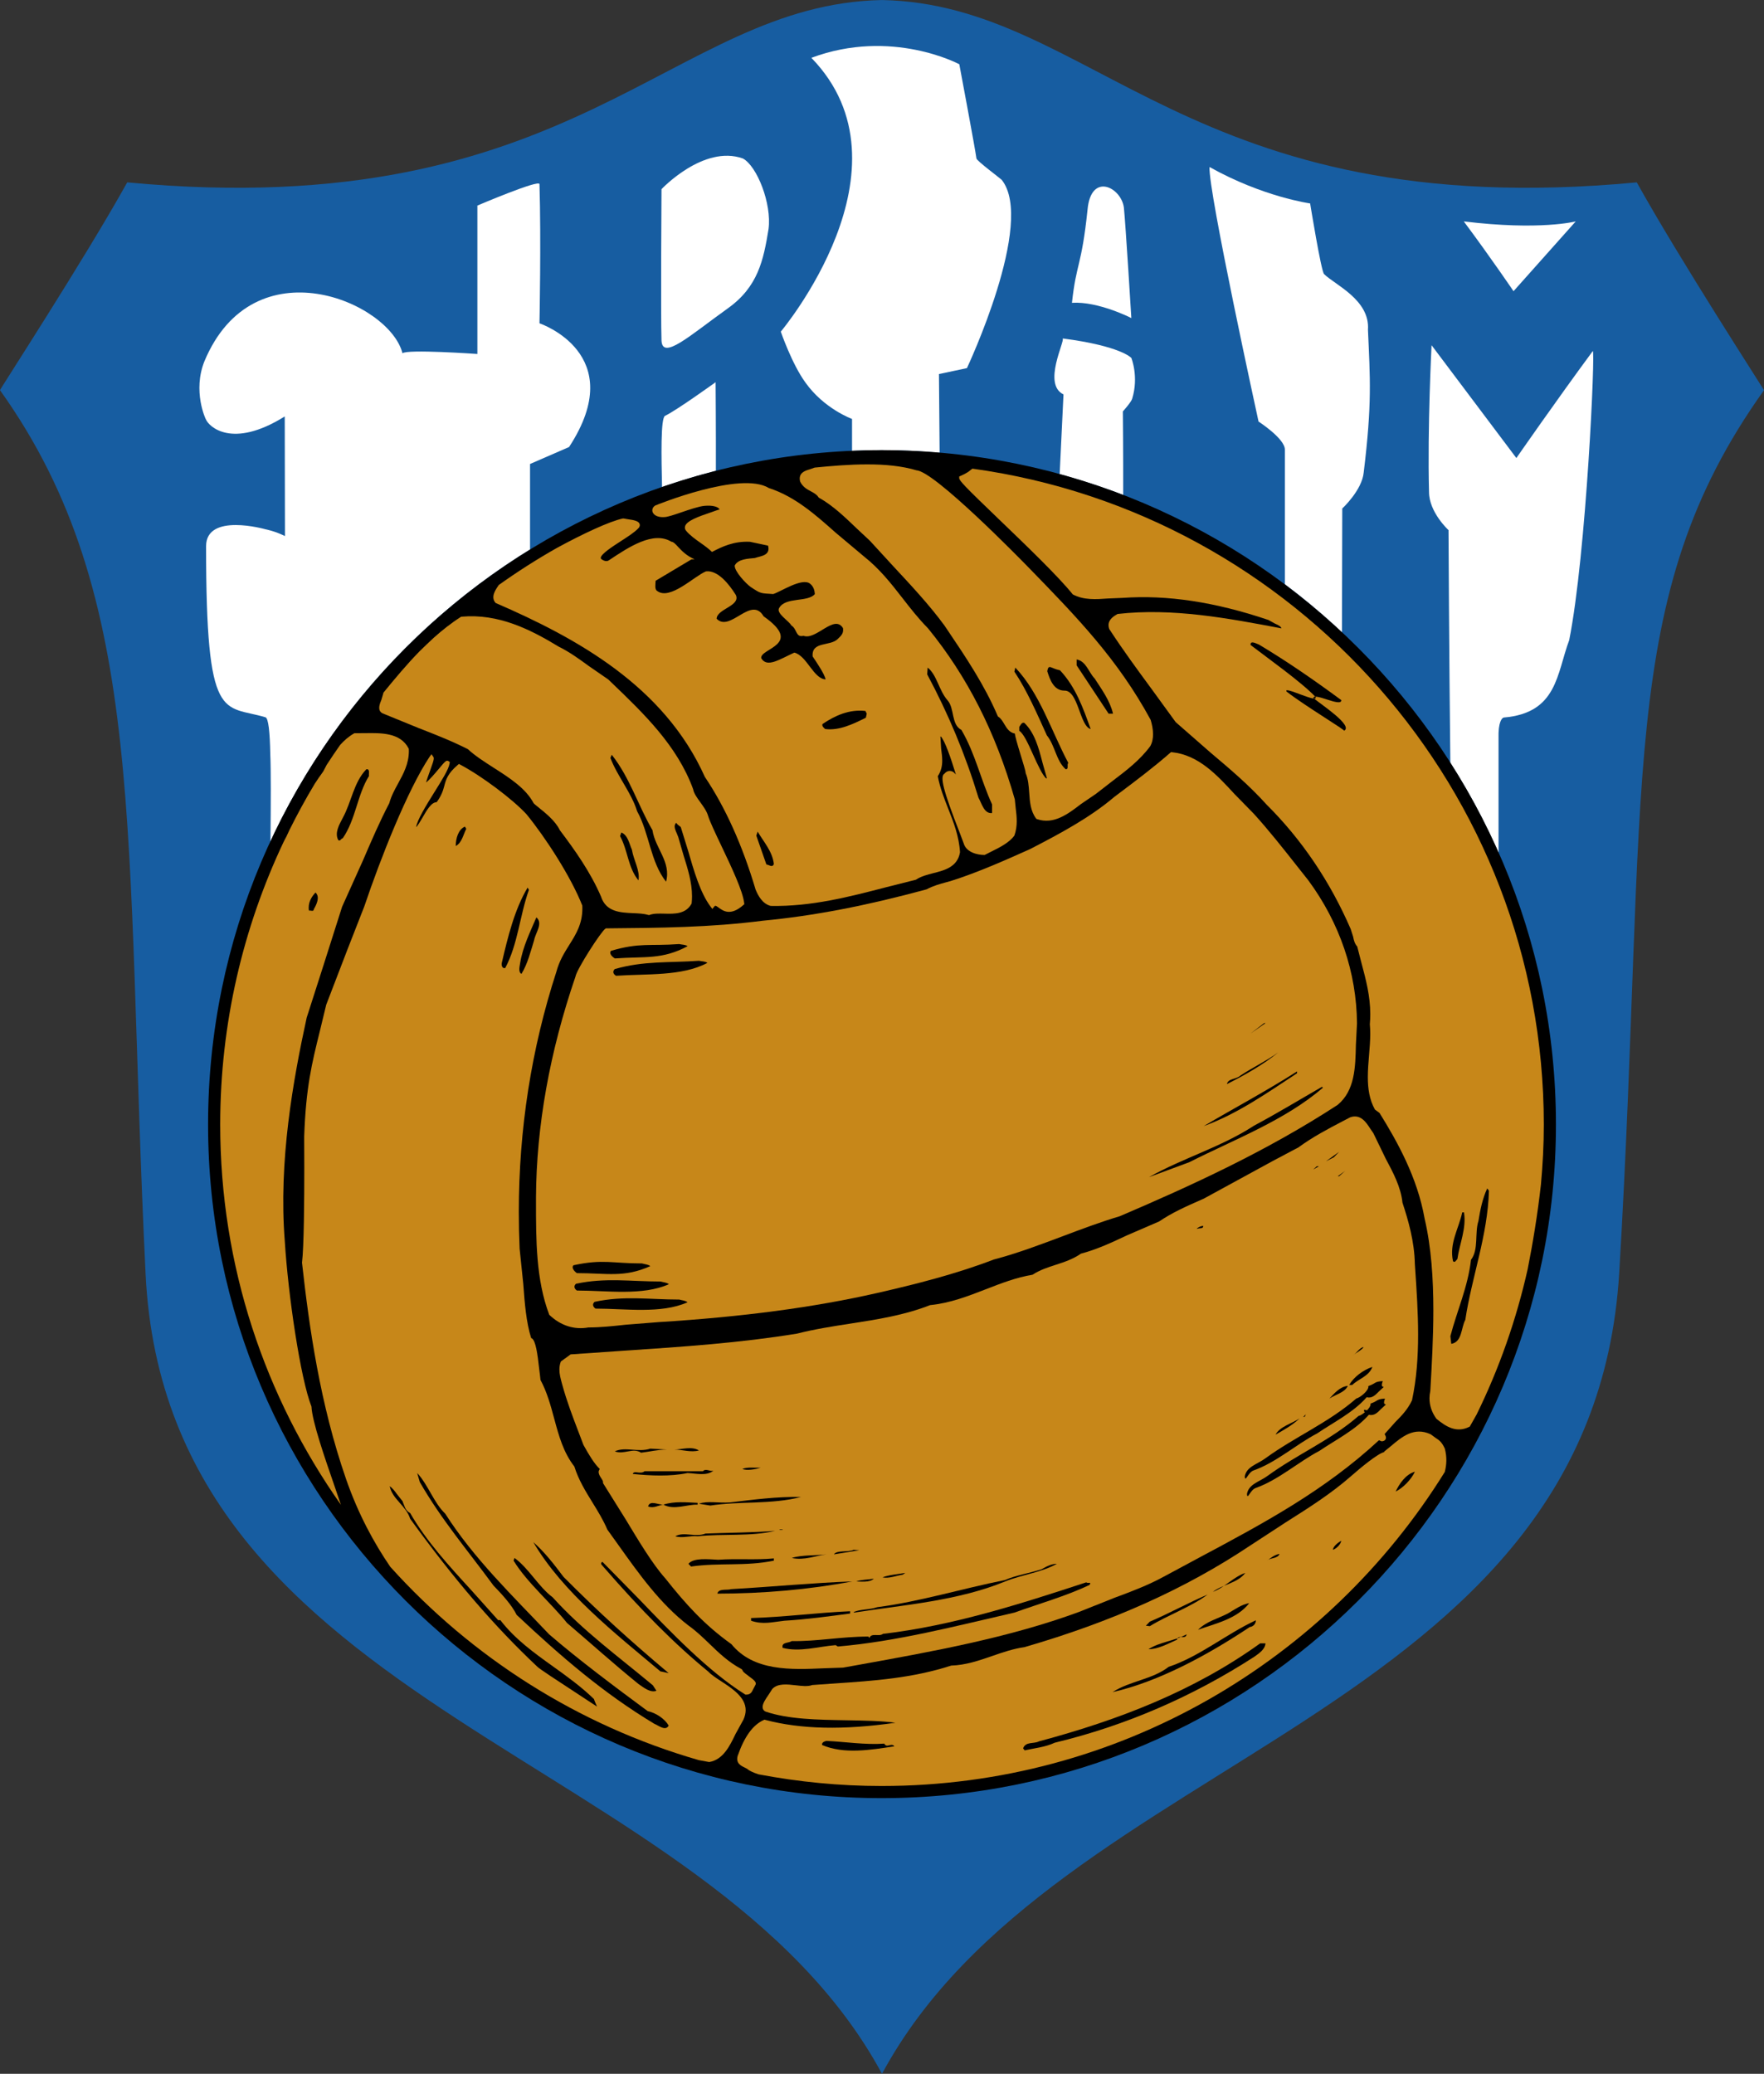
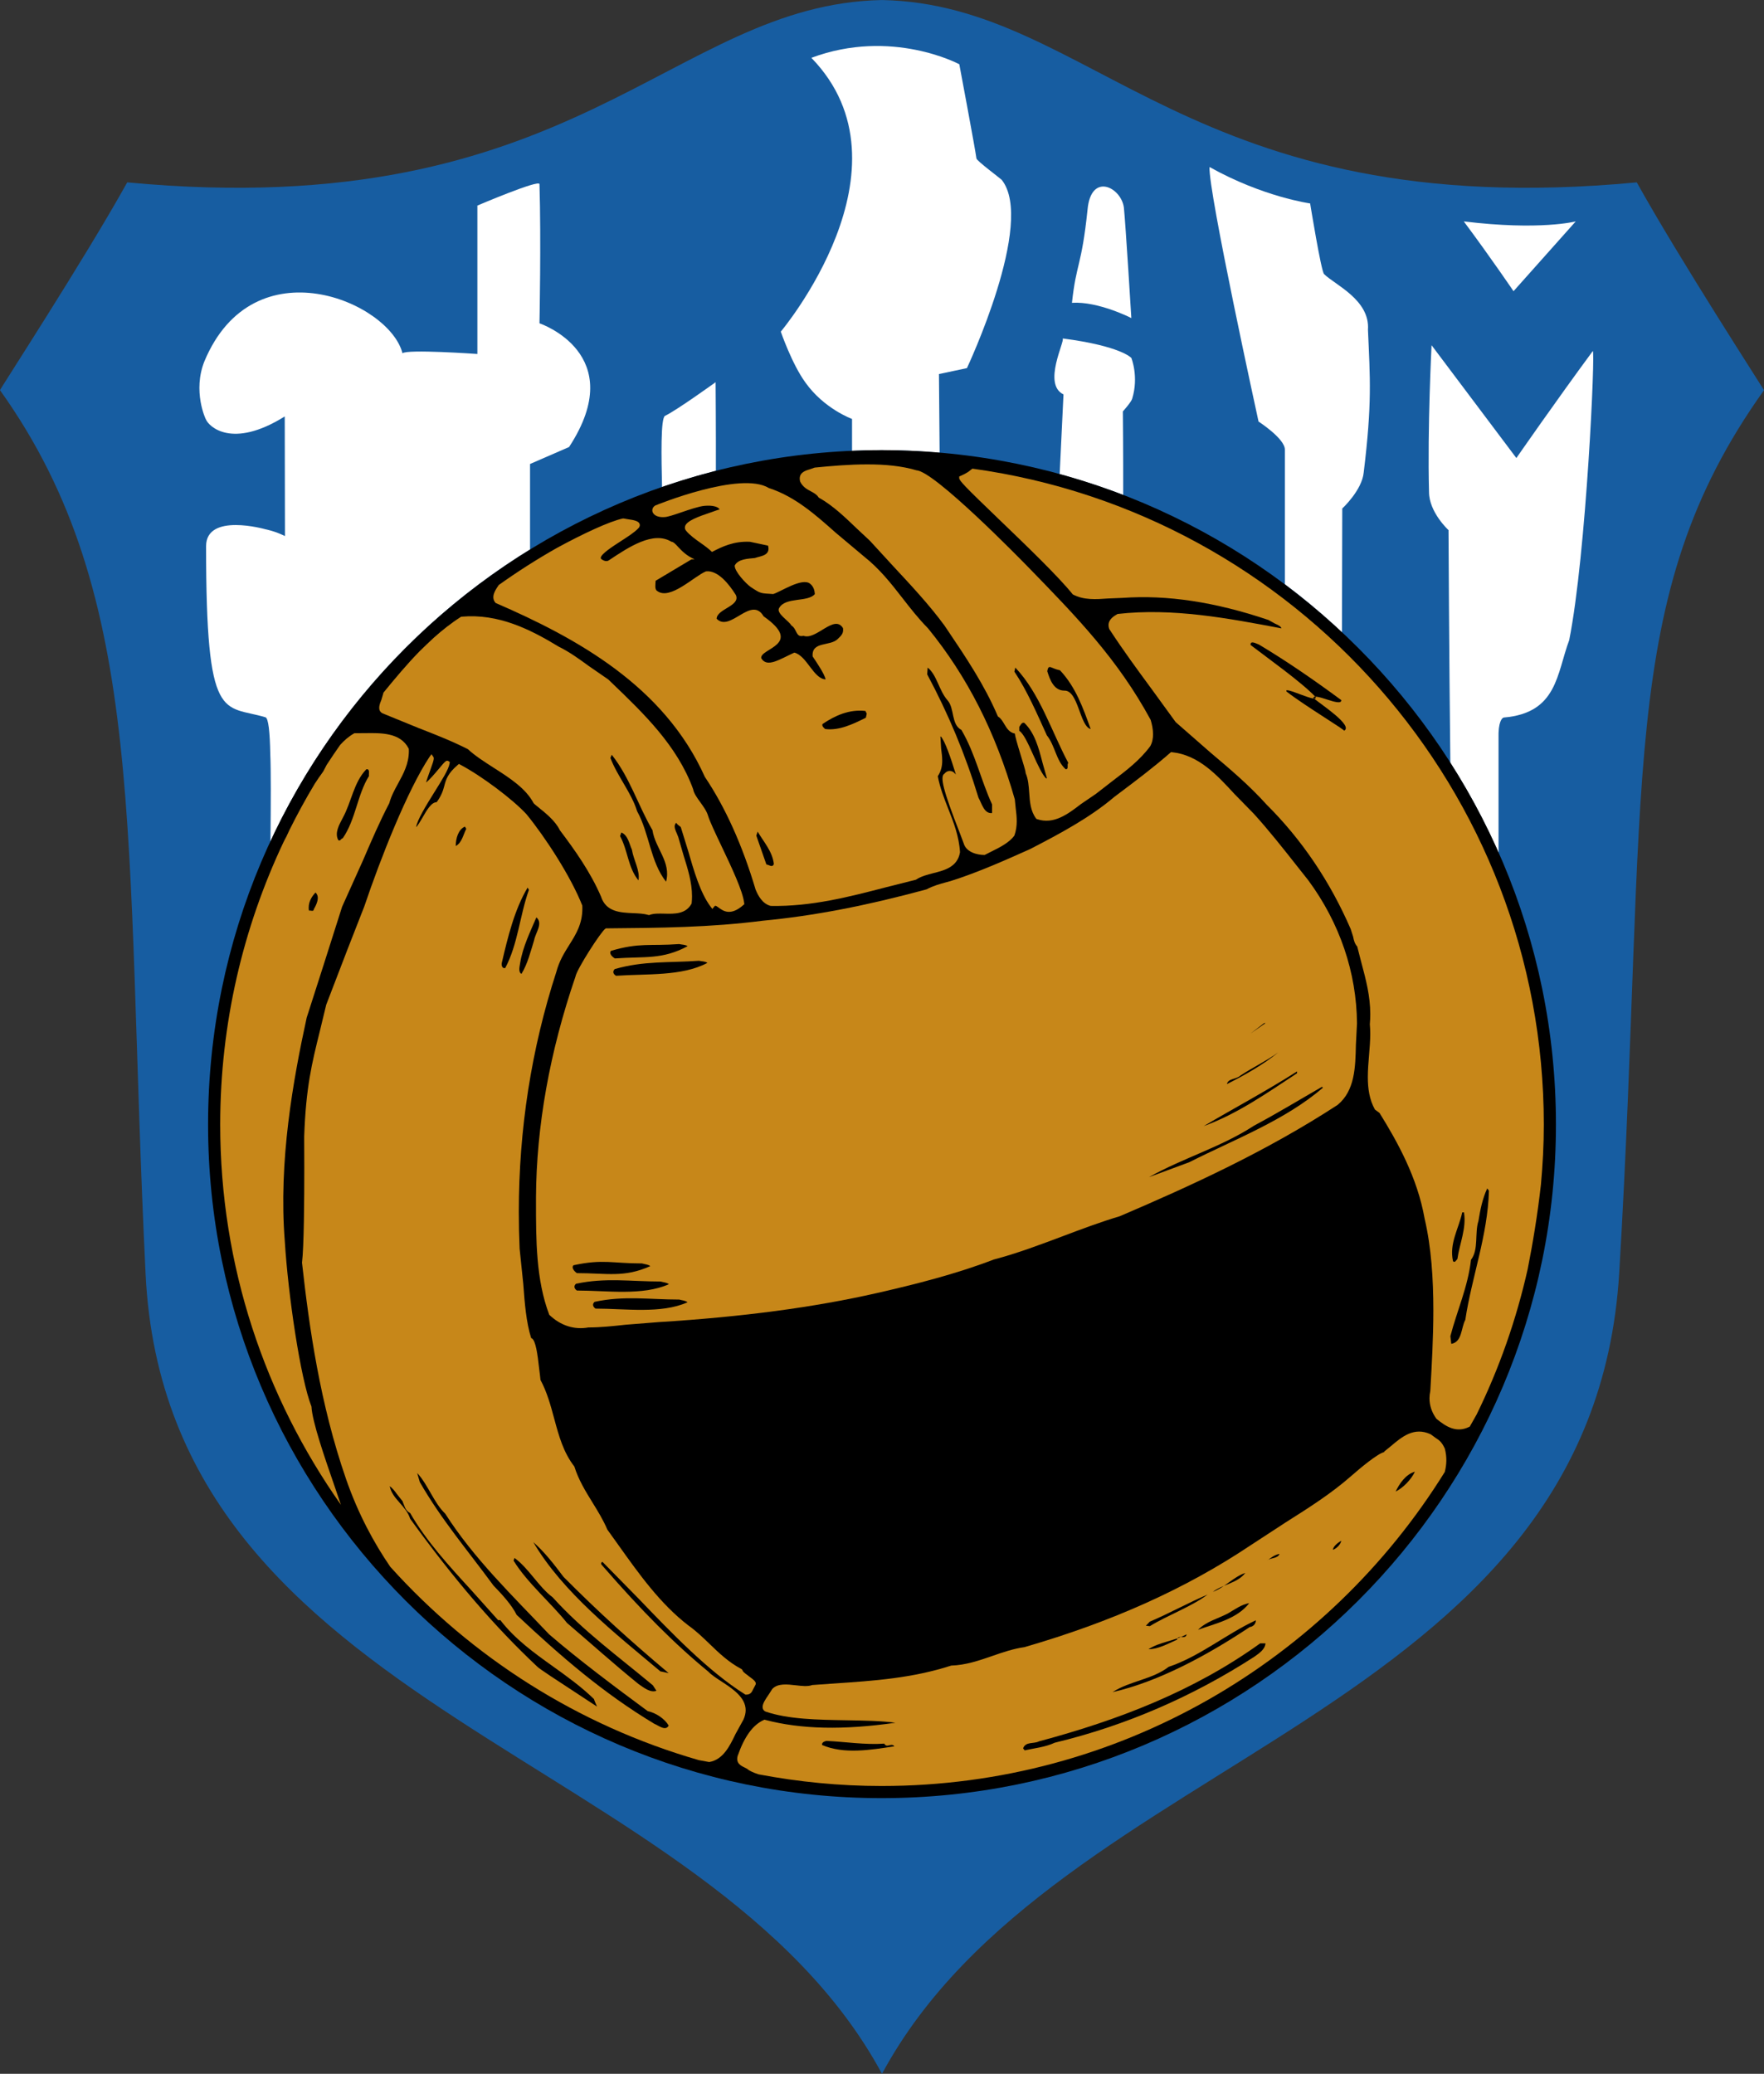
<svg xmlns="http://www.w3.org/2000/svg" width="265.76pt" height="312.4pt" viewBox="0 0 265.76 312.4" version="1.1">
  <rect x="0" y="0" width="265.76" height="312.4" fill="#333333" stroke="none" />
  <defs>
    <clipPath id="clip1">
      <path d="M 0 0 L 265.762 0 L 265.762 312.398 L 0 312.398 Z M 0 0 " />
    </clipPath>
  </defs>
  <g id="surface1">
    <g clip-path="url(#clip1)" clip-rule="nonzero">
      <path style=" stroke:none;fill-rule:nonzero;fill:rgb(9.009%,36.473%,63.084%);fill-opacity:1;" d="M 132.879 0.004 C 100.938 0.641 86.883 33.859 19.168 27.473 C 12.777 38.973 -0.16 58.863 0 58.777 C 22.359 90.078 18.707 125.465 21.934 191.902 C 25.164 258.492 106.688 263.848 132.879 312.398 C 159.074 263.848 239.961 258.988 243.953 191.656 C 248.336 117.777 243.402 90.078 265.762 58.777 C 265.762 58.703 252.984 38.973 246.594 27.473 C 178.879 33.859 164.824 0.641 132.879 0.004 " />
    </g>
-     <path style=" stroke:none;fill-rule:nonzero;fill:rgb(100%,100%,100%);fill-opacity:1;" d="M 99.66 28.496 C 99.66 28.496 99.531 47.453 99.66 51.285 C 99.789 54.352 103.992 50.492 109.66 46.445 C 114.176 43.223 115.02 39.242 115.785 34.516 C 116.297 30.68 114.043 25 111.914 23.871 C 105.98 21.773 99.66 28.496 99.66 28.496 " />
    <path style=" stroke:none;fill-rule:nonzero;fill:rgb(100%,100%,100%);fill-opacity:1;" d="M 161.5 45.617 C 165.461 45.359 170.445 47.914 170.445 47.914 C 170.445 47.914 169.578 33.715 169.324 31.289 C 168.941 28.223 164.355 25.859 163.844 31.609 C 162.949 40.172 162.141 39.613 161.5 45.617 " />
    <path style=" stroke:none;fill-rule:nonzero;fill:rgb(100%,100%,100%);fill-opacity:1;" d="M 220.531 33.352 C 232.027 34.758 237.395 33.352 237.395 33.352 L 228.023 43.867 C 228.023 43.867 224.621 38.844 220.531 33.352 " />
    <path style=" stroke:none;fill-rule:nonzero;fill:rgb(100%,100%,100%);fill-opacity:1;" d="M 141.562 68.211 L 141.461 56.348 L 145.676 55.453 C 145.676 55.453 156.027 33.48 150.914 27.09 C 150.66 26.836 147.152 24.23 147.109 23.871 C 146.949 22.578 144.527 9.68 144.527 9.68 C 144.527 9.68 134.332 4.195 122.238 8.711 C 138.363 25.32 117.633 49.957 117.633 49.957 C 117.633 49.957 119.293 54.812 121.34 57.621 C 124.148 61.582 128.367 63.113 128.367 63.113 L 128.367 67.922 C 129.844 67.855 131.324 67.809 132.816 67.809 C 135.766 67.809 138.68 67.961 141.562 68.211 " />
    <path style=" stroke:none;fill-rule:nonzero;fill:rgb(100%,100%,100%);fill-opacity:1;" d="M 107.812 57.574 C 107.812 57.574 102.008 61.766 100.191 62.645 C 99.52 62.969 99.637 68.863 99.742 73.379 C 102.398 72.457 105.102 71.629 107.852 70.926 C 107.871 65.398 107.812 57.574 107.812 57.574 " />
    <path style=" stroke:none;fill-rule:nonzero;fill:rgb(100%,100%,100%);fill-opacity:1;" d="M 202.223 76.602 C 202.223 76.602 205.199 73.855 205.453 71.172 C 206.73 60.691 206.414 57.09 206.094 49.672 C 206.414 45.156 201.094 42.898 199.48 41.285 C 199.031 40.836 197.383 30.645 197.383 30.645 C 197.383 30.645 190.289 29.676 182.227 25.16 C 181.973 28.609 189.609 63.504 189.609 63.504 C 189.609 63.504 193.574 66.062 193.574 67.723 L 193.574 88.023 C 196.578 90.27 199.438 92.703 202.176 95.262 C 202.184 90.809 202.223 76.602 202.223 76.602 " />
    <path style=" stroke:none;fill-rule:nonzero;fill:rgb(100%,100%,100%);fill-opacity:1;" d="M 226.574 108.086 C 234.637 107.402 234.527 101.461 236.41 96.438 C 238.988 83.535 240.387 52.316 239.957 52.895 C 234.477 60.316 228.453 69 228.453 69 L 215.676 52.004 C 215.676 52.004 215.035 64.527 215.293 74.109 C 215.293 77.176 218.23 79.859 218.23 79.859 C 218.23 79.859 218.32 98.734 218.504 114.922 C 221.254 119.227 223.684 123.746 225.766 128.461 L 225.766 111.273 C 225.688 108.691 226.312 108.105 226.574 108.086 " />
    <path style=" stroke:none;fill-rule:nonzero;fill:rgb(100%,100%,100%);fill-opacity:1;" d="M 79.855 82.781 L 79.855 69.895 L 85.734 67.34 C 94.934 53.281 81.277 48.703 81.277 48.703 C 81.277 48.703 81.531 36.047 81.277 27.738 C 81.277 26.973 71.922 30.965 71.922 30.965 L 71.922 53.324 C 71.922 53.324 61.281 52.574 60.637 53.219 C 58.699 45.48 38.203 36.672 30.793 54.434 C 29.004 58.906 30.961 63.137 31.043 63.219 C 31.449 64.188 34.895 67.73 42.898 62.734 L 42.93 80.754 C 41.398 79.988 39.992 79.73 39.992 79.73 C 39.992 79.73 31.047 77.176 31.047 82.285 C 31.047 109.246 33.605 106.133 39.992 108.051 C 40.434 108.18 40.66 110.23 40.719 113.613 C 40.828 115.855 40.805 121.398 40.746 126.77 C 49.199 108.547 62.875 93.23 79.855 82.781 " />
    <path style=" stroke:none;fill-rule:nonzero;fill:rgb(100%,100%,100%);fill-opacity:1;" d="M 169.168 61.973 C 169.168 61.973 170.445 60.566 170.574 60.055 C 171.594 56.73 170.445 53.922 170.445 53.922 C 170.445 53.922 168.91 52.133 160.098 50.984 C 160.48 51.367 157.027 57.883 160.223 59.414 L 159.645 71.434 C 162.902 72.324 166.098 73.367 169.215 74.562 C 169.23 68.289 169.168 61.973 169.168 61.973 " />
    <path style=" stroke:none;fill-rule:nonzero;fill:rgb(0%,0%,0%);fill-opacity:1;" d="M 31.348 169.402 C 31.348 225.355 76.867 270.871 132.816 270.871 C 188.836 270.871 234.414 225.355 234.414 169.402 C 234.414 113.383 188.836 67.809 132.816 67.809 C 76.867 67.809 31.348 113.383 31.348 169.402 " />
    <path style=" stroke:none;fill-rule:nonzero;fill:rgb(78.125%,52.93%,9.813%);fill-opacity:1;" d="M 197.121 132.629 C 197.113 132.621 195.473 130.547 195.473 130.547 C 193.363 127.871 191.184 125.105 188.914 122.602 L 185.996 119.621 C 183.324 116.723 180.559 113.723 176.559 113.312 L 176.422 113.297 L 176.316 113.391 C 173.891 115.52 171.145 117.59 168.719 119.414 L 167.883 120.043 C 164.23 123.145 159.797 125.531 155.188 127.906 C 151.32 129.637 147.309 131.43 143.227 132.719 C 143.234 132.715 142.574 132.898 142.574 132.898 C 141.578 133.172 140.551 133.449 139.605 133.969 C 130.438 136.457 122.586 137.969 114.973 138.691 C 106.949 139.719 99.383 139.781 91.367 139.848 L 91.289 139.848 L 91.223 139.883 C 90.645 140.184 86.891 145.988 86.695 147.125 C 82.816 158.445 80.809 169.652 80.75 180.387 L 80.75 180.941 C 80.746 186.77 80.746 192.789 82.75 198.062 C 84.477 199.715 86.543 200.348 88.656 199.965 C 90.48 199.969 92.406 199.758 94.27 199.555 L 99.363 199.152 C 111.883 198.375 122.586 196.949 132.105 194.789 C 137.84 193.477 143.938 191.953 149.711 189.738 C 153.23 188.816 156.734 187.492 160.121 186.219 C 162.918 185.164 165.809 184.074 168.699 183.215 C 179.438 178.621 190.82 173.422 201.527 166.438 C 204.129 164.289 204.203 160.773 204.277 157.375 L 204.441 154.156 C 204.379 146.488 201.848 139.059 197.121 132.629 " />
-     <path style=" stroke:none;fill-rule:nonzero;fill:rgb(78.125%,52.93%,9.813%);fill-opacity:1;" d="M 213.203 191.078 L 213.156 190.367 C 213.09 187.02 212.176 183.84 211.293 181.172 C 211.051 178.809 209.887 176.633 208.758 174.523 L 206.918 170.723 L 206.871 170.648 L 206.434 170.016 C 205.855 169.113 204.988 167.754 203.418 168.312 C 203.379 168.332 202.285 168.902 202.285 168.902 C 200.074 170.059 197.789 171.254 195.613 172.848 C 195.645 172.824 191.594 174.977 191.594 174.977 L 181.316 180.586 C 181.348 180.57 180.898 180.766 180.898 180.766 C 178.703 181.734 176.629 182.648 174.633 184 C 174.621 184 169.812 186.082 169.812 186.082 C 167.57 187.137 165.254 188.223 162.848 188.852 C 161.645 189.691 160.336 190.117 159.066 190.527 C 157.871 190.914 156.633 191.316 155.555 192.027 C 153.133 192.422 150.777 193.336 148.496 194.223 C 145.852 195.25 143.117 196.312 140.125 196.602 C 136.254 198.129 132.137 198.766 128.152 199.383 C 125.492 199.793 122.738 200.219 120.07 200.898 C 111.414 202.305 102.992 202.867 94.078 203.465 L 85.973 204.023 L 84.5 205.094 L 84.465 205.184 C 84.332 205.555 84.277 205.93 84.277 206.301 C 84.277 206.992 84.461 207.676 84.629 208.305 L 84.723 208.641 C 85.402 211.121 86.305 213.477 87.176 215.754 L 87.898 217.656 C 87.922 217.699 88.004 217.848 88.004 217.848 C 88.695 219.086 89.484 220.441 90.355 221.285 C 90.285 221.43 90.188 221.578 90.188 221.711 C 90.188 222.09 90.406 222.414 90.57 222.66 C 90.715 222.879 90.852 223.086 90.852 223.27 C 90.852 223.277 90.844 223.406 90.844 223.406 L 94.266 228.887 C 96.281 232.23 98.367 235.691 100.227 237.758 C 103.367 241.727 106.137 244.777 110.195 247.68 C 113.551 251.789 119.191 251.531 124.168 251.309 L 127.02 251.211 C 127.074 251.207 129.457 250.773 129.457 250.773 C 140.543 248.773 152.008 246.707 162.578 242.816 C 162.602 242.809 167.852 240.711 167.852 240.711 C 170.355 239.781 172.941 238.82 175.363 237.492 L 180.68 234.633 C 190.391 229.453 199.566 224.543 207.746 216.961 C 207.902 217.02 208.176 217.125 208.176 217.125 L 208.258 217.113 C 208.559 217.074 208.691 216.926 208.75 216.805 C 208.789 216.73 208.805 216.652 208.805 216.578 C 208.805 216.379 208.691 216.191 208.598 216.027 C 208.812 215.785 210.207 214.227 210.207 214.227 C 211.121 213.305 212.07 212.348 212.73 210.941 C 213.422 207.719 213.648 204.387 213.648 201.035 C 213.648 197.715 213.426 194.367 213.203 191.078 " />
    <path style=" stroke:none;fill-rule:nonzero;fill:rgb(78.125%,52.93%,9.813%);fill-opacity:1;" d="M 155.043 85.57 C 153.578 84.062 140.715 70.926 138.059 70.852 C 138.086 70.855 138.113 70.859 138.113 70.859 C 133.664 69.512 127.844 69.934 122.738 70.438 C 122.625 70.473 121.984 70.703 121.984 70.703 C 121.285 70.91 120.227 71.227 120.543 72.535 C 120.934 73.355 121.582 73.703 122.152 74.008 C 122.605 74.25 123.035 74.48 123.293 74.883 L 123.336 74.949 L 123.406 74.988 C 125.469 76.148 127.293 77.898 129.059 79.594 L 131.074 81.48 C 131.051 81.457 134.566 85.285 134.566 85.285 C 137.266 88.184 140.059 91.18 142.285 94.223 C 142.285 94.223 142.762 94.93 142.762 94.93 C 145.496 98.984 148.32 103.18 150.301 107.836 L 150.34 107.926 L 150.422 107.98 C 150.812 108.238 151.07 108.684 151.324 109.113 C 151.68 109.719 152.098 110.363 152.891 110.5 C 152.945 110.941 153.188 111.828 153.832 113.934 C 154.129 114.906 154.5 116.117 154.508 116.32 L 154.512 116.383 L 154.527 116.48 C 154.914 117.359 154.984 118.406 155.059 119.414 C 155.152 120.773 155.254 122.18 156.086 123.285 L 156.145 123.363 L 156.238 123.395 C 158.762 124.262 160.922 122.605 162.824 121.145 L 165.137 119.566 C 165.195 119.527 167.562 117.684 167.562 117.684 C 169.711 116.051 171.738 114.512 173.301 112.395 C 173.602 111.848 173.715 111.227 173.715 110.605 C 173.715 109.832 173.543 109.062 173.352 108.434 C 168.383 99.277 162.199 92.926 155.043 85.57 " />
    <path style=" stroke:none;fill-rule:nonzero;fill:rgb(78.125%,52.93%,9.813%);fill-opacity:1;" d="M 144.715 71.691 L 144.516 71.777 L 144.512 72.016 C 144.52 72.414 145.355 73.285 150.492 78.223 C 154.523 82.094 159.535 86.914 161.617 89.539 C 163.277 90.426 165.141 90.289 166.941 90.156 L 169.125 90.066 C 175.867 89.59 183.035 90.676 191.078 93.387 C 190.965 93.316 192.07 93.934 192.07 93.934 C 192.68 94.191 192.973 94.387 193.062 94.656 C 185 93.129 176.66 91.547 168.371 92.488 C 167.805 92.809 167.008 93.297 167.008 94.176 C 167.008 94.352 167.039 94.543 167.113 94.75 C 169.184 97.93 171.266 100.758 173.469 103.754 L 177.125 108.781 C 177.168 108.832 182.363 113.363 182.363 113.363 C 185.367 115.902 188.203 118.297 190.812 121.195 C 196.125 126.477 200.387 132.785 203.496 139.961 C 203.516 139.996 203.863 141.117 203.863 141.117 C 203.957 141.633 204.09 142.152 204.477 142.586 C 204.488 142.641 205.102 145.016 205.102 145.016 C 205.789 147.586 206.441 150.035 206.441 152.77 C 206.441 153.266 206.422 153.773 206.375 154.297 C 206.418 154.77 206.438 155.246 206.438 155.727 C 206.438 156.816 206.344 157.918 206.254 158.992 C 206.164 160.074 206.074 161.168 206.074 162.246 C 206.074 163.965 206.305 165.641 207.141 167.141 L 207.836 167.656 C 210.535 172.004 213.539 177.379 214.629 183.574 C 215.637 187.867 215.945 192.66 215.945 197.395 C 215.945 201.512 215.711 205.582 215.504 209.234 L 215.484 209.562 C 215.402 209.926 215.363 210.285 215.363 210.648 C 215.363 211.719 215.715 212.77 216.402 213.719 C 217.871 214.941 219.441 215.891 221.344 214.945 L 221.434 214.902 L 222.387 213.215 C 222.41 213.176 222.434 213.137 222.457 213.094 C 225.848 206.188 228.441 198.832 230.164 191.148 C 230.91 187.375 231.641 183.02 232.152 178.449 C 232.426 175.469 232.586 172.453 232.586 169.402 C 232.586 119.035 195.059 77.293 146.504 70.598 C 146.418 70.652 146.336 70.711 146.246 70.789 C 146.02 70.98 145.684 71.27 144.715 71.691 " />
    <path style=" stroke:none;fill-rule:nonzero;fill:rgb(78.125%,52.93%,9.813%);fill-opacity:1;" d="M 57.766 104.348 L 57.73 104.5 L 57.461 105.41 C 57.188 106.082 56.812 107.004 57.613 107.449 C 57.641 107.461 63.02 109.656 63.02 109.656 C 65.625 110.672 68.086 111.637 70.488 112.852 C 71.559 113.855 73.012 114.781 74.414 115.68 C 76.777 117.191 79.223 118.758 80.391 120.992 C 80.473 121.098 80.879 121.422 80.879 121.422 C 82.242 122.516 83.656 123.645 84.348 125.066 C 86.641 128.105 88.957 131.371 90.547 135.059 C 91.293 137.375 93.461 137.473 95.371 137.559 C 96.207 137.594 97 137.629 97.684 137.828 L 97.785 137.855 L 97.887 137.816 C 98.492 137.594 99.277 137.613 100.105 137.633 C 101.625 137.672 103.344 137.715 104.199 136.102 C 104.238 135.738 104.258 135.379 104.258 135.02 C 104.258 132.914 103.621 130.891 103.004 128.926 L 102.18 126.078 C 102.172 126.047 101.965 125.543 101.965 125.543 C 101.773 125.121 101.641 124.785 101.641 124.484 C 101.641 124.305 101.715 124.141 101.828 123.977 C 101.906 123.969 101.953 124.02 102.078 124.199 C 102.078 124.199 102.352 124.422 102.562 124.586 C 102.578 124.641 103.66 128.129 103.66 128.129 C 104.527 131.141 105.512 134.547 107.07 136.594 L 107.32 136.922 L 107.578 136.602 C 107.742 136.395 107.773 136.359 108.285 136.734 C 108.953 137.223 110.074 138.043 112.012 136.316 L 112.137 136.207 L 112.117 136.039 C 111.914 134.219 110.195 130.602 108.676 127.41 C 107.789 125.543 106.949 123.777 106.676 122.887 C 106.477 122.195 105.984 121.516 105.512 120.859 C 105.023 120.191 104.523 119.496 104.43 118.891 C 102.035 112.336 97.035 107.535 92.203 102.895 L 91.641 102.355 L 88.719 100.34 C 87.281 99.289 85.789 98.203 84.184 97.418 C 79.867 94.789 75.09 92.41 69.559 92.895 L 69.477 92.902 L 69.41 92.945 C 67.961 93.871 66.613 94.938 65.328 96.09 C 64.602 96.758 63.891 97.445 63.184 98.137 C 61.312 100.055 59.559 102.148 57.805 104.297 " />
    <path style=" stroke:none;fill-rule:nonzero;fill:rgb(78.125%,52.93%,9.813%);fill-opacity:1;" d="M 46.926 211.887 C 45.262 207.672 43.406 195.066 42.906 186.969 C 41.945 174.973 44.16 162.676 46.203 153.305 C 46.199 153.324 48.742 145.391 48.742 145.391 L 51.543 136.586 C 51.547 136.586 54.695 129.59 54.695 129.59 C 55.926 126.727 57.199 123.762 58.648 120.996 C 58.945 119.906 59.445 118.992 59.977 118.023 C 60.773 116.562 61.598 115.059 61.598 113.145 C 61.598 113.055 61.594 112.961 61.59 112.871 L 61.586 112.797 L 61.555 112.734 C 60.312 110.355 57.453 110.402 54.93 110.445 L 53.398 110.449 L 53.316 110.496 C 52.52 110.953 51.84 111.551 51.238 112.227 C 50.543 113.215 49.867 114.219 49.207 115.234 C 49.035 115.559 48.863 115.883 48.699 116.211 C 48.242 116.816 47.836 117.438 47.426 118.055 C 46.055 120.328 44.781 122.672 43.594 125.062 C 43.449 125.383 43.285 125.715 43.148 126.02 C 42.988 126.285 42.867 126.566 42.723 126.836 C 36.613 139.758 33.176 154.184 33.176 169.406 C 33.176 190.715 39.922 210.465 51.363 226.684 C 51.141 226.012 50.82 225.078 50.359 223.746 C 48.953 219.684 47.023 214.117 46.926 211.887 " />
    <path style=" stroke:none;fill-rule:nonzero;fill:rgb(78.125%,52.93%,9.813%);fill-opacity:1;" d="M 110.809 261.215 L 112.016 259.023 C 112.238 258.52 112.34 258.055 112.34 257.617 C 112.34 255.68 110.344 254.375 108.68 253.285 C 107.898 252.777 107.164 252.297 106.723 251.824 C 101.648 247.656 96.715 242.719 90.688 235.773 C 90.602 235.691 90.562 235.617 90.562 235.539 C 90.562 235.508 90.57 235.473 90.582 235.438 C 90.617 235.348 90.695 235.316 90.77 235.281 C 91.055 235.57 96.184 240.793 96.184 240.793 C 101.129 245.945 106.73 251.781 112.23 255.23 L 112.309 255.281 L 112.402 255.281 C 113.078 255.281 113.258 254.91 113.484 254.441 L 113.805 253.832 C 114.051 253.414 113.566 253.055 112.832 252.516 C 112.512 252.277 111.973 251.879 111.91 251.719 L 111.867 251.605 L 111.742 251.445 C 109.773 250.414 108.312 249 106.898 247.637 C 105.922 246.695 104.918 245.723 103.77 244.906 C 99.516 241.66 96.281 237.121 93.156 232.73 L 91.5 230.418 C 90.895 228.984 90.059 227.633 89.25 226.32 C 88.219 224.648 87.152 222.918 86.531 220.918 C 84.871 218.785 84.203 216.316 83.496 213.703 C 82.965 211.734 82.414 209.695 81.422 207.863 C 81.426 207.871 81.426 207.867 81.426 207.855 C 81.426 207.723 81.254 206.375 81.254 206.375 C 80.969 203.844 80.719 202.02 80.125 201.602 C 80.125 201.602 80.062 201.586 80.027 201.582 C 79.266 199.145 79.043 196.262 78.84 193.465 L 78.285 188.094 C 78.203 186.246 78.164 184.41 78.164 182.578 C 78.164 170.117 80.059 157.965 83.82 146.395 C 84.254 144.758 85.016 143.535 85.754 142.359 C 86.773 140.734 87.738 139.199 87.738 136.832 C 87.738 136.695 87.734 136.559 87.727 136.414 C 85.992 132.008 82.117 126.078 79.34 122.684 L 79.328 122.668 C 77.281 120.426 72.516 116.859 69.332 115.184 L 69.141 115.078 L 68.973 115.223 C 67.426 116.535 67.188 117.441 66.934 118.398 C 66.746 119.098 66.52 119.836 65.789 120.84 C 64.98 120.848 64.301 122.031 63.641 123.184 C 63.371 123.652 62.957 124.355 62.691 124.609 C 62.836 123.539 64.234 121.273 65.41 119.387 C 66.586 117.504 67.602 115.879 67.727 115.031 L 67.766 114.781 L 67.52 114.629 C 67.215 114.5 67.043 114.703 66.098 115.836 C 65.594 116.438 64.637 117.57 64.184 117.867 C 64.281 117.512 64.598 116.633 64.809 116.051 C 65.195 114.98 65.352 114.516 65.352 114.25 C 65.352 114.145 65.328 114.07 65.281 114.004 L 65.008 113.617 L 64.719 114 C 61.371 119.051 57.332 129.293 54.891 136.527 C 54.891 136.52 52.352 143.02 52.352 143.02 L 49.148 151.355 C 49.137 151.395 48.176 155.371 48.176 155.371 C 46.969 160.258 46.094 163.785 45.828 171.191 C 45.828 171.25 45.844 173.223 45.844 175.902 C 45.844 180.734 45.793 187.852 45.5 190.215 C 46.59 200.039 48.227 211.52 52.117 222.75 C 53.969 228.098 56.375 232.484 58.801 236.027 C 71.109 249.691 87.141 259.918 105.277 265.145 L 106.848 265.434 C 108.949 265.078 109.938 263.027 110.809 261.215 " />
    <path style=" stroke:none;fill-rule:nonzero;fill:rgb(78.125%,52.93%,9.813%);fill-opacity:1;" d="M 217.68 218.246 L 217.672 218.219 L 217.66 218.191 C 217.207 217.207 216.801 216.938 216.281 216.602 L 215.551 216.066 C 213.039 214.887 211.191 216.457 209.555 217.84 L 208.484 218.711 C 208.484 218.711 208.562 218.719 208.621 218.727 C 207.664 218.848 204.859 221.215 203.578 222.336 C 200.578 224.984 197.094 227.188 193.723 229.316 L 188.293 232.859 C 178.613 239.324 167.5 244.32 154.324 248.129 C 152.648 248.363 151.035 248.922 149.477 249.461 C 147.527 250.137 145.516 250.832 143.312 250.902 C 137.398 252.809 131.703 253.191 125.676 253.602 L 122.371 253.832 C 121.707 254.086 120.801 253.977 119.926 253.875 C 118.582 253.719 117.195 253.555 116.363 254.41 C 116.305 254.496 115.801 255.281 115.801 255.281 C 115.352 255.934 114.891 256.605 114.891 257.145 C 114.891 257.219 114.902 257.289 114.918 257.355 C 114.977 257.566 115.117 257.73 115.324 257.828 C 118.727 259 123.203 259.07 127.535 259.141 C 130.199 259.188 132.711 259.227 134.898 259.512 L 134.902 259.512 C 127.078 260.641 120.652 260.504 115.285 259.082 L 115.176 259.051 L 115.07 259.098 C 113.43 259.832 112.141 261.605 111.129 264.527 C 110.848 265.609 111.609 265.98 112.164 266.25 L 112.59 266.473 C 112.895 266.762 113.504 267.035 114.293 267.289 C 120.301 268.426 126.484 269.043 132.816 269.043 C 168.617 269.043 200.059 250.105 217.664 221.742 C 217.945 220.672 218.012 219.516 217.68 218.246 " />
    <path style=" stroke:none;fill-rule:nonzero;fill:rgb(78.125%,52.93%,9.813%);fill-opacity:1;" d="M 74.613 90.762 L 74.664 90.824 L 74.738 90.859 C 86.844 96.113 100.051 103.332 106.191 117.031 C 109.289 121.641 111.852 127.336 113.836 134.004 C 114.219 134.926 114.855 136.145 116.109 136.469 C 122.219 136.586 127.949 135.098 133.488 133.656 L 137.984 132.523 C 138.773 132 139.711 131.762 140.617 131.531 C 142.324 131.098 144.258 130.609 144.633 128.383 C 144.484 125.941 143.652 123.836 142.848 121.801 C 142.234 120.242 141.605 118.633 141.285 116.926 C 141.773 116.199 141.953 115.414 141.953 114.602 C 141.953 113.996 141.871 113.383 141.789 112.773 C 141.789 112.773 141.707 111.391 141.68 110.961 L 141.762 110.961 C 142.391 111.691 143.219 114.094 144.012 116.672 C 143.848 116.5 143.68 116.312 143.516 116.234 C 143.066 116.027 142.629 116.141 142.281 116.555 C 141.574 116.941 142.109 119.113 144.57 125.406 L 145.188 127.047 C 145.582 128.426 147.312 128.789 148.273 128.789 L 148.352 128.789 L 149.383 128.266 C 150.633 127.645 152.055 126.941 152.828 125.863 C 153.34 124.383 153.188 123.098 153.023 121.738 L 152.887 120.414 C 150.004 110.312 145.73 101.902 139.809 94.645 C 138.363 93.18 137.148 91.621 135.977 90.113 C 134.293 87.949 132.551 85.711 130.188 83.844 L 125.875 80.223 C 122.875 77.555 119.77 74.793 115.828 73.516 C 111.566 70.902 98.859 76.09 98.73 76.145 C 98.348 76.375 98.199 76.758 98.312 77.113 C 98.383 77.324 98.719 77.996 100.168 77.891 C 100.664 77.855 101.598 77.535 102.68 77.168 C 103.914 76.746 105.312 76.273 106.141 76.199 C 107.383 76.09 108.086 76.344 108.328 76.621 C 108.391 76.695 108.402 76.742 108.402 76.762 C 108.32 76.73 107.211 77.145 107.211 77.145 C 105.086 77.859 103.445 78.473 103.211 79.277 C 103.195 79.336 103.184 79.402 103.184 79.477 C 103.184 79.617 103.223 79.781 103.363 79.949 C 103.906 80.621 104.75 81.219 105.566 81.797 C 106.188 82.234 106.805 82.684 107.266 83.145 C 108.754 82.367 110.547 81.492 112.992 81.617 L 115.715 82.195 C 116.125 83.711 114.586 83.754 113.715 84.062 C 112.719 84.164 111.184 84.195 110.688 85.199 C 110.656 86.086 112.379 87.914 113.086 88.414 C 114.699 89.492 114.57 89.352 116.484 89.488 C 117.551 89.184 120.797 86.984 122.02 87.91 C 122.469 88.266 122.719 88.754 122.758 89.504 C 121.656 90.758 118.387 89.895 117.402 91.562 C 116.844 92.359 118.852 93.52 119.223 94.215 C 120.129 94.789 119.852 96.074 121.051 95.777 C 122.961 96.488 125.691 92.465 127.004 94.621 C 127.109 95.375 126.812 95.688 126.195 96.277 C 125.035 97.395 122.246 96.566 122.43 98.887 C 122.809 99.445 124.328 101.664 124.371 102.348 C 122.527 102.215 121.57 98.785 119.672 98.309 C 117.375 99.359 115.566 100.621 114.691 99.16 C 114.414 97.656 121.172 97.141 115.047 92.844 C 113.176 89.645 110.004 95.32 107.965 93.207 C 108.016 91.711 111.598 91.293 110.863 89.633 C 109.863 88.031 108.156 85.859 106.363 86.07 C 104.621 86.758 100.926 90.512 98.996 89.012 C 98.605 88.797 98.758 87.965 98.773 87.488 L 104.176 84.262 C 104.328 84.27 104.48 84.258 104.637 84.234 C 103.5 83.781 102.719 82.984 102.164 82.387 C 101.742 81.93 101.469 81.633 101.141 81.602 C 98.422 79.945 94.719 82.414 91.742 84.398 C 91.637 84.469 91.32 84.68 90.719 84.309 C 90.508 84.184 90.508 84.086 90.508 84.055 C 90.5 83.484 92.238 82.359 93.512 81.535 C 94.602 80.832 95.637 80.164 96.188 79.562 C 96.43 79.305 96.418 79.074 96.363 78.926 C 96.203 78.473 95.504 78.34 94.535 78.207 L 93.965 78.109 L 93.844 78.105 C 91.844 78.523 87.793 80.418 83.883 82.551 C 80.867 84.258 77.957 86.117 75.148 88.121 C 75.102 88.188 75.062 88.246 75.062 88.246 C 74.613 88.91 73.938 89.91 74.613 90.762 " />
    <path style=" stroke:none;fill-rule:nonzero;fill:rgb(0%,0%,0%);fill-opacity:1;" d="M 189.664 97.094 C 193.891 99.613 198.113 102.539 202.074 105.465 C 202.141 106.621 197.938 104.262 197.867 105.145 C 198.996 106.113 203.996 109.34 202.473 110.094 C 203.129 110.23 196.609 106.355 193.836 104.18 C 193.242 103.227 198.719 106.074 198.191 104.984 C 196.145 102.809 190.984 99.137 188.41 97.164 C 188.344 96.414 189.27 96.961 189.664 97.094 " />
-     <path style=" stroke:none;fill-rule:nonzero;fill:rgb(0%,0%,0%);fill-opacity:1;" d="M 164.91 102.199 C 165.965 103.832 167.219 105.531 167.684 107.508 L 167.02 107.508 L 162.203 100.227 L 162.203 99.34 C 163.656 99.613 163.984 101.246 164.91 102.199 " />
    <path style=" stroke:none;fill-rule:nonzero;fill:rgb(0%,0%,0%);fill-opacity:1;" d="M 142.73 105.465 C 143.852 106.691 143.258 109.141 144.844 109.957 C 146.953 113.562 147.746 117.441 149.465 121.184 L 149.465 122.477 C 148.273 122.613 147.945 121.117 147.414 120.164 C 145.434 113.633 142.859 107.508 139.691 101.586 L 139.758 100.566 C 141.145 101.652 141.473 104.035 142.73 105.465 " />
    <path style=" stroke:none;fill-rule:nonzero;fill:rgb(0%,0%,0%);fill-opacity:1;" d="M 160.949 114.926 C 160.684 115.195 161.082 115.879 160.551 115.879 C 159.102 114.586 158.969 112.34 157.715 110.773 C 156.262 107.574 154.742 104.035 152.828 101.18 L 152.961 100.566 C 156.656 104.445 158.375 110.094 160.949 114.926 " />
    <path style=" stroke:none;fill-rule:nonzero;fill:rgb(0%,0%,0%);fill-opacity:1;" d="M 159.695 100.973 C 162.07 103.492 163.191 106.691 164.316 109.82 C 162.664 109.41 162.465 103.969 160.355 104.035 C 158.77 104.035 158.176 102.402 157.777 101.109 C 157.98 99.953 158.309 100.703 159.695 100.973 " />
    <path style=" stroke:none;fill-rule:nonzero;fill:rgb(0%,0%,0%);fill-opacity:1;" d="M 130.582 107.508 L 130.449 108.117 C 128.535 109.07 126.422 110.094 124.312 109.82 C 124.18 109.684 123.781 109.41 123.914 109.07 C 125.828 107.777 127.941 106.828 130.383 107.098 " />
    <path style=" stroke:none;fill-rule:nonzero;fill:rgb(0%,0%,0%);fill-opacity:1;" d="M 98.301 125.062 C 98.699 127.785 101.141 129.828 100.348 132.82 C 97.973 129.828 97.84 125.539 95.988 122.207 C 95.133 119.414 93.02 116.965 91.965 114.176 L 92.164 113.699 C 94.867 117.102 96.125 121.32 98.301 125.062 " />
    <path style=" stroke:none;fill-rule:nonzero;fill:rgb(0%,0%,0%);fill-opacity:1;" d="M 55.59 116.898 C 53.809 119.758 53.609 123.43 51.629 126.289 C 51.363 126.289 51.301 126.766 50.969 126.562 C 50.375 125.473 51.102 124.246 51.629 123.227 C 52.949 120.844 53.281 117.852 55.195 115.879 C 55.789 115.809 55.523 116.559 55.59 116.898 " />
    <path style=" stroke:none;fill-rule:nonzero;fill:rgb(0%,0%,0%);fill-opacity:1;" d="M 70.246 124.859 C 69.785 125.742 69.586 126.969 68.66 127.445 C 68.66 126.289 69.059 124.93 70.047 124.52 " />
    <path style=" stroke:none;fill-rule:nonzero;fill:rgb(0%,0%,0%);fill-opacity:1;" d="M 116.586 130.168 C 116.324 130.781 115.859 130.234 115.465 130.234 L 113.945 125.879 L 114.145 125.27 C 115.004 126.766 116.391 128.262 116.586 130.168 " />
    <path style=" stroke:none;fill-rule:nonzero;fill:rgb(0%,0%,0%);fill-opacity:1;" d="M 95.199 127.988 C 95.465 129.621 96.453 131.121 96.188 132.617 C 94.605 130.711 94.605 128.129 93.418 125.949 L 93.613 125.406 C 94.605 125.812 94.801 127.105 95.199 127.988 " />
    <path style=" stroke:none;fill-rule:nonzero;fill:rgb(0%,0%,0%);fill-opacity:1;" d="M 79.684 134.047 C 78.301 137.926 78.035 142.211 76.121 145.816 C 75.66 145.953 75.527 145.41 75.594 145.07 C 76.516 141.121 77.508 137.039 79.488 133.707 " />
    <path style=" stroke:none;fill-rule:nonzero;fill:rgb(0%,0%,0%);fill-opacity:1;" d="M 47.273 136.973 C 47.273 137.379 46.809 137.109 46.547 137.176 C 46.348 136.02 46.941 135.066 47.535 134.453 C 48.262 135.137 47.668 136.289 47.273 136.973 " />
    <path style=" stroke:none;fill-rule:nonzero;fill:rgb(0%,0%,0%);fill-opacity:1;" d="M 80.477 141.602 C 79.949 143.301 79.488 145.207 78.562 146.703 C 78.035 146.43 78.301 145.547 78.363 145.07 C 78.762 142.621 79.883 140.375 80.809 138.195 C 81.863 139.082 80.676 140.512 80.477 141.602 " />
    <path style=" stroke:none;fill-rule:nonzero;fill:rgb(0%,0%,0%);fill-opacity:1;" d="M 188.41 155.688 L 190.457 154.121 L 190.656 154.121 " />
    <path style=" stroke:none;fill-rule:nonzero;fill:rgb(0%,0%,0%);fill-opacity:1;" d="M 184.844 163.309 C 185.043 162.422 186.23 162.629 186.891 162.012 C 188.738 160.789 190.656 159.906 192.57 158.543 C 190.324 160.379 187.418 162.012 184.844 163.309 " />
    <path style=" stroke:none;fill-rule:nonzero;fill:rgb(0%,0%,0%);fill-opacity:1;" d="M 195.406 161.676 C 190.852 164.668 186.43 167.797 181.348 169.637 C 185.836 166.98 190.59 164.465 195.406 161.402 " />
    <path style=" stroke:none;fill-rule:nonzero;fill:rgb(0%,0%,0%);fill-opacity:1;" d="M 199.305 163.852 C 193.625 168.75 186.035 171.609 179.168 175.078 L 173.094 177.328 C 178.309 174.398 183.922 172.832 188.938 169.566 C 192.504 167.66 195.738 165.688 199.172 163.715 " />
    <path style=" stroke:none;fill-rule:nonzero;fill:rgb(0%,0%,0%);fill-opacity:1;" d="M 199.766 174.941 L 201.746 173.516 L 200.953 174.332 " />
    <path style=" stroke:none;fill-rule:nonzero;fill:rgb(0%,0%,0%);fill-opacity:1;" d="M 197.852 176.168 L 198.379 175.691 L 198.707 175.691 " />
-     <path style=" stroke:none;fill-rule:nonzero;fill:rgb(0%,0%,0%);fill-opacity:1;" d="M 201.547 177.188 L 202.668 176.371 L 201.746 177.188 " />
    <path style=" stroke:none;fill-rule:nonzero;fill:rgb(0%,0%,0%);fill-opacity:1;" d="M 224.32 179.367 C 224.125 186.172 221.746 192.297 220.758 198.828 C 220.098 200.055 220.297 202.164 218.645 202.438 L 218.512 201.277 C 219.504 197.469 221.152 193.863 221.617 189.777 C 222.805 188.215 222.145 185.762 222.738 183.926 C 223.004 182.293 223.332 180.594 224.059 179.027 " />
    <path style=" stroke:none;fill-rule:nonzero;fill:rgb(0%,0%,0%);fill-opacity:1;" d="M 220.559 182.633 C 220.957 185.016 219.898 187.328 219.57 189.645 C 219.438 189.777 219.172 190.324 218.906 189.98 C 218.312 187.328 219.766 185.086 220.297 182.633 " />
    <path style=" stroke:none;fill-rule:nonzero;fill:rgb(0%,0%,0%);fill-opacity:1;" d="M 181.281 184.676 C 181.281 185.152 180.754 184.945 180.488 185.086 L 180.289 185.086 C 180.555 184.879 180.883 184.676 181.281 184.676 " />
    <path style=" stroke:none;fill-rule:nonzero;fill:rgb(0%,0%,0%);fill-opacity:1;" d="M 103.582 196.176 C 99.621 197.945 94.273 197.129 89.719 197.129 C 89.324 196.855 89.191 196.445 89.586 196.109 C 94.012 195.152 97.84 195.766 102.328 195.766 C 102.789 195.902 103.254 195.902 103.582 196.176 " />
    <path style=" stroke:none;fill-rule:nonzero;fill:rgb(0%,0%,0%);fill-opacity:1;" d="M 203.789 204.203 C 204.387 203.863 204.781 203.051 205.441 202.91 C 205.242 203.32 204.387 203.727 203.789 204.203 " />
-     <path style=" stroke:none;fill-rule:nonzero;fill:rgb(0%,0%,0%);fill-opacity:1;" d="M 206.762 205.906 C 206.234 207.336 204.715 207.676 203.727 208.629 L 203.262 208.629 C 203.988 207.402 205.375 206.383 206.762 205.906 " />
+     <path style=" stroke:none;fill-rule:nonzero;fill:rgb(0%,0%,0%);fill-opacity:1;" d="M 206.762 205.906 L 203.262 208.629 C 203.988 207.402 205.375 206.383 206.762 205.906 " />
    <path style=" stroke:none;fill-rule:nonzero;fill:rgb(0%,0%,0%);fill-opacity:1;" d="M 208.66 210.688 C 208.066 212.254 209.602 210.875 208.082 212.234 C 207.555 212.781 207.027 213.324 206.234 213.121 C 204.188 215.434 201.281 216.863 198.773 218.562 C 195.539 220.266 192.637 222.918 189.203 224.145 C 188.344 224.414 187.93 226.066 187.867 225.043 C 188.129 223.547 189.781 223.207 190.969 222.324 C 195.457 219.055 200.441 216.98 204.668 213.305 C 205.129 213.238 206.613 212.113 206.48 211.438 C 207.672 211.027 207.34 210.754 208.66 210.688 " />
    <path style=" stroke:none;fill-rule:nonzero;fill:rgb(0%,0%,0%);fill-opacity:1;" d="M 203.062 208.766 C 202.602 209.785 201.215 210.059 200.293 210.672 C 200.953 209.988 201.812 208.898 203.062 208.766 " />
    <path style=" stroke:none;fill-rule:nonzero;fill:rgb(0%,0%,0%);fill-opacity:1;" d="M 206.102 212.711 C 206.035 213.188 205.641 212.645 205.508 212.645 L 205.508 212.371 C 205.773 212.371 206.035 212.441 206.102 212.711 " />
    <path style=" stroke:none;fill-rule:nonzero;fill:rgb(0%,0%,0%);fill-opacity:1;" d="M 196.332 213.461 L 196.727 213.051 L 196.594 213.391 " />
    <path style=" stroke:none;fill-rule:nonzero;fill:rgb(0%,0%,0%);fill-opacity:1;" d="M 195.805 213.664 C 194.617 214.754 193.492 215.363 192.172 216.113 C 192.832 214.891 194.551 214.48 195.805 213.664 " />
    <path style=" stroke:none;fill-rule:nonzero;fill:rgb(0%,0%,0%);fill-opacity:1;" d="M 105.301 218.496 C 104.109 218.836 102.727 218.359 101.602 218.359 C 102.727 218.359 104.176 217.816 105.301 218.496 " />
    <path style=" stroke:none;fill-rule:nonzero;fill:rgb(0%,0%,0%);fill-opacity:1;" d="M 100.48 218.359 C 99.16 218.359 97.773 218.699 96.586 218.836 C 95.332 218.02 94.012 219.176 92.625 218.633 C 94.211 217.883 96.121 218.836 97.973 218.223 " />
    <path style=" stroke:none;fill-rule:nonzero;fill:rgb(0%,0%,0%);fill-opacity:1;" d="M 114.605 221.082 C 113.812 221.352 112.496 221.559 111.836 221.285 C 112.629 220.945 113.684 221.148 114.605 221.082 " />
    <path style=" stroke:none;fill-rule:nonzero;fill:rgb(0%,0%,0%);fill-opacity:1;" d="M 107.477 221.555 C 106.422 222.375 104.969 221.965 103.582 221.898 C 101.008 222.441 97.973 222.305 95.332 222.035 C 95.527 221.422 96.453 222.168 97.113 221.625 L 105.895 221.625 C 106.355 221.148 106.883 221.695 107.477 221.555 " />
    <path style=" stroke:none;fill-rule:nonzero;fill:rgb(0%,0%,0%);fill-opacity:1;" d="M 213.164 221.695 C 212.637 222.848 211.383 224.145 210.262 224.688 C 210.855 223.465 211.777 222.102 213.164 221.695 " />
    <path style=" stroke:none;fill-rule:nonzero;fill:rgb(0%,0%,0%);fill-opacity:1;" d="M 67.078 228.023 C 71.367 234.758 77.242 240.406 82.723 246.191 C 87.145 250.004 92.691 254.152 97.574 257.758 C 98.828 258.031 100.148 258.918 100.742 259.938 C 100.281 260.824 99.227 259.938 98.566 259.664 C 90.973 255.105 84.57 249.594 77.836 243.266 C 77.109 241.77 75.594 240.133 74.34 238.84 C 70.445 233.531 66.484 228.906 63.246 223.258 L 62.852 221.898 C 64.504 223.668 65.359 226.387 67.078 228.023 " />
    <path style=" stroke:none;fill-rule:nonzero;fill:rgb(0%,0%,0%);fill-opacity:1;" d="M 120.68 225.504 C 116.258 226.66 111.438 226.117 107.016 226.797 L 105.301 226.523 C 106.617 226.047 108.27 226.457 109.984 226.32 C 113.551 225.91 116.984 225.434 120.68 225.504 " />
    <path style=" stroke:none;fill-rule:nonzero;fill:rgb(0%,0%,0%);fill-opacity:1;" d="M 105.102 226.66 C 103.516 226.594 101.535 227.543 99.953 226.66 C 99.227 226.727 98.5 227.273 97.641 226.934 C 97.906 225.91 99.227 226.727 99.953 226.66 C 101.602 226.117 103.449 226.32 105.102 226.391 " />
    <path style=" stroke:none;fill-rule:nonzero;fill:rgb(0%,0%,0%);fill-opacity:1;" d="M 117.445 230.473 L 117.906 230.473 L 117.906 230.402 L 117.445 230.402 Z M 117.445 230.473 " />
-     <path style=" stroke:none;fill-rule:nonzero;fill:rgb(0%,0%,0%);fill-opacity:1;" d="M 116.785 230.609 C 113.09 231.492 108.93 231.016 105.102 231.426 C 104.047 231.289 102.855 231.766 101.734 231.426 C 103.055 230.676 104.703 231.629 106.289 231.016 C 109.523 230.879 113.352 230.879 116.785 230.609 " />
    <path style=" stroke:none;fill-rule:nonzero;fill:rgb(0%,0%,0%);fill-opacity:1;" d="M 53.215 231.219 L 53.148 231.289 L 53.016 230.812 C 53.082 230.879 53.281 231.016 53.215 231.219 " />
    <path style=" stroke:none;fill-rule:nonzero;fill:rgb(0%,0%,0%);fill-opacity:1;" d="M 200.82 233.465 C 200.82 232.988 201.547 232.379 202.074 232.105 C 201.941 232.715 201.348 233.262 200.82 233.465 " />
    <path style=" stroke:none;fill-rule:nonzero;fill:rgb(0%,0%,0%);fill-opacity:1;" d="M 84.902 237.547 C 90.246 242.922 95 247.211 100.742 252.043 L 99.488 251.773 C 92.758 246.125 84.77 239.863 80.348 232.309 C 82.062 233.805 83.516 235.711 84.902 237.547 " />
    <path style=" stroke:none;fill-rule:nonzero;fill:rgb(0%,0%,0%);fill-opacity:1;" d="M 125.633 234.148 C 126.094 233.465 127.742 233.875 128.602 233.465 L 129.461 233.531 " />
    <path style=" stroke:none;fill-rule:nonzero;fill:rgb(0%,0%,0%);fill-opacity:1;" d="M 124.508 234.148 C 122.859 234.352 121.141 235.098 119.293 234.691 C 120.746 234.215 122.859 234.352 124.508 234.148 " />
    <path style=" stroke:none;fill-rule:nonzero;fill:rgb(0%,0%,0%);fill-opacity:1;" d="M 192.766 234.078 C 192.504 234.828 191.379 234.621 190.918 235.098 C 191.512 234.621 192.039 234.215 192.766 234.078 " />
    <path style=" stroke:none;fill-rule:nonzero;fill:rgb(0%,0%,0%);fill-opacity:1;" d="M 83.25 240.609 C 87.871 245.715 93.152 249.527 98.367 253.883 L 98.895 254.699 C 97.973 255.035 96.98 254.219 96.188 253.676 C 92.492 250.684 88.863 247.414 85.43 244.488 C 83.051 241.496 79.422 238.434 77.375 235.098 L 77.508 234.691 C 79.621 236.188 81.141 239.047 83.25 240.609 " />
    <path style=" stroke:none;fill-rule:nonzero;fill:rgb(0%,0%,0%);fill-opacity:1;" d="M 116.586 235.098 C 112.297 235.984 108.402 235.371 104.109 235.984 L 103.715 235.574 C 104.508 234.621 106.684 234.895 108.203 234.961 C 111.176 234.758 113.75 235.031 116.586 234.758 " />
    <path style=" stroke:none;fill-rule:nonzero;fill:rgb(0%,0%,0%);fill-opacity:1;" d="M 159.23 235.574 C 156.922 236.867 153.953 237.211 151.441 238.227 C 144.312 241.156 136.129 241.77 128.668 242.922 L 128.602 242.855 C 129.59 242.383 130.98 242.516 132.168 242.105 C 138.504 241.289 144.906 239.316 151.379 238.023 C 153.094 237.277 155.074 237.004 156.922 236.391 C 157.648 235.984 158.375 235.574 159.23 235.574 " />
    <path style=" stroke:none;fill-rule:nonzero;fill:rgb(0%,0%,0%);fill-opacity:1;" d="M 135.996 237.211 C 135.07 237.344 133.949 237.82 132.957 237.617 C 133.75 237.277 135.203 237.141 136.391 236.938 " />
    <path style=" stroke:none;fill-rule:nonzero;fill:rgb(0%,0%,0%);fill-opacity:1;" d="M 182.73 239.793 C 184.449 239.18 185.836 237.547 187.621 236.938 C 186.43 238.504 184.254 238.637 182.73 239.793 " />
    <path style=" stroke:none;fill-rule:nonzero;fill:rgb(0%,0%,0%);fill-opacity:1;" d="M 131.641 237.82 C 131.043 238.434 129.527 238.227 128.996 238.227 C 129.723 237.957 130.781 237.957 131.641 237.82 " />
    <path style=" stroke:none;fill-rule:nonzero;fill:rgb(0%,0%,0%);fill-opacity:1;" d="M 128.402 238.227 C 121.934 239.453 114.938 240.066 108.07 240.066 C 108.27 239.25 109.457 239.59 110.184 239.387 C 116.258 239.043 122.465 238.434 128.402 238.227 " />
    <path style=" stroke:none;fill-rule:nonzero;fill:rgb(0%,0%,0%);fill-opacity:1;" d="M 164.117 238.773 C 160.488 240.473 156.594 241.566 152.828 242.922 C 143.918 244.965 135.07 247.281 126.227 248.031 L 125.895 247.824 C 123.254 248.031 120.48 248.914 117.906 248.23 C 117.711 247.348 118.766 247.551 119.293 247.211 C 123.121 247.281 126.688 246.531 130.848 246.531 C 130.848 246.598 130.914 246.668 130.977 246.734 C 131.309 245.918 132.43 246.598 133.023 246.125 C 143.52 244.898 153.688 241.633 163.656 238.363 C 163.785 238.57 164.578 238.227 164.117 238.773 " />
    <path style=" stroke:none;fill-rule:nonzero;fill:rgb(0%,0%,0%);fill-opacity:1;" d="M 181.941 240.203 C 179.367 242.105 176 243.266 173.227 244.965 L 172.633 244.898 L 173.227 244.285 C 176.129 243.059 179.035 241.43 181.941 240.203 " />
    <path style=" stroke:none;fill-rule:nonzero;fill:rgb(0%,0%,0%);fill-opacity:1;" d="M 188.211 241.496 C 186.363 243.879 183.129 244.559 180.488 245.512 C 181.809 244.219 183.395 243.879 184.977 243.059 C 186.035 242.449 187.023 241.699 188.211 241.496 " />
    <path style=" stroke:none;fill-rule:nonzero;fill:rgb(0%,0%,0%);fill-opacity:1;" d="M 128.074 242.719 L 128.074 243.059 C 125.035 243.469 121.539 243.945 118.172 244.148 C 116.324 244.352 114.938 244.762 113.156 244.148 L 113.156 243.742 C 118.172 243.605 123.121 242.922 128.074 242.719 " />
    <path style=" stroke:none;fill-rule:nonzero;fill:rgb(0%,0%,0%);fill-opacity:1;" d="M 189.203 244.082 C 189.203 244.629 188.805 245.035 188.277 245.102 C 181.941 249.32 174.547 253.336 167.613 254.902 C 170.258 253.199 173.621 252.996 176.066 251.094 C 180.754 249.523 184.777 246.125 189.203 244.082 " />
    <path style=" stroke:none;fill-rule:nonzero;fill:rgb(0%,0%,0%);fill-opacity:1;" d="M 177.32 247.008 C 175.934 247.617 174.48 248.438 173.027 248.438 C 174.68 247.348 176.926 247.211 178.773 246.191 C 178.637 247.074 177.453 246.125 177.32 247.008 " />
    <path style=" stroke:none;fill-rule:nonzero;fill:rgb(0%,0%,0%);fill-opacity:1;" d="M 190.656 247.551 C 190.59 248.504 189.598 249.117 188.938 249.594 C 179.762 255.516 169.664 259.938 158.902 262.523 C 157.449 263.203 155.863 263.34 154.348 263.68 C 154.348 263.543 154.148 263.477 154.148 263.34 C 154.547 262.32 155.734 262.727 156.527 262.32 C 168.473 259.121 179.828 254.766 189.863 247.551 " />
    <path style=" stroke:none;fill-rule:nonzero;fill:rgb(0%,0%,0%);fill-opacity:1;" d="M 133.223 262.66 C 133.617 263.406 134.277 262.457 134.742 263.066 C 131.176 263.609 127.148 264.293 123.848 262.863 C 123.781 262.457 124.242 262.316 124.508 262.25 C 127.414 262.387 130.316 262.863 133.223 262.66 " />
    <path style=" stroke:none;fill-rule:nonzero;fill:rgb(0%,0%,0%);fill-opacity:1;" d="M 208.328 208.051 C 207.738 209.613 209.27 208.238 207.754 209.598 C 207.223 210.145 206.695 210.688 205.902 210.48 C 203.859 212.797 200.953 214.227 198.445 215.926 C 195.211 217.625 192.305 220.281 188.871 221.504 C 188.016 221.777 187.602 223.43 187.535 222.406 C 187.801 220.91 189.449 220.57 190.637 219.684 C 195.129 216.418 200.109 214.344 204.336 210.672 C 204.801 210.602 206.281 209.48 206.152 208.797 C 207.34 208.391 207.008 208.117 208.328 208.051 " />
    <path style=" stroke:none;fill-rule:nonzero;fill:rgb(0%,0%,0%);fill-opacity:1;" d="M 100.777 193.453 C 96.816 195.223 91.469 194.406 86.914 194.406 C 86.52 194.133 86.387 193.727 86.781 193.387 C 91.203 192.434 95.035 193.047 99.523 193.047 C 99.984 193.184 100.445 193.184 100.777 193.453 " />
    <path style=" stroke:none;fill-rule:nonzero;fill:rgb(0%,0%,0%);fill-opacity:1;" d="M 97.973 190.73 C 94.012 192.5 91.469 191.785 86.914 191.785 C 86.516 191.512 86.023 190.934 86.418 190.594 C 90.844 189.641 92.227 190.324 96.719 190.324 C 97.18 190.461 97.641 190.461 97.973 190.73 " />
    <path style=" stroke:none;fill-rule:nonzero;fill:rgb(0%,0%,0%);fill-opacity:1;" d="M 106.578 145.047 C 102.746 147.098 97.355 146.668 92.812 146.992 C 92.398 146.75 92.238 146.355 92.613 145.984 C 96.961 144.719 100.82 145.055 105.301 144.73 C 105.77 144.832 106.23 144.801 106.578 145.047 " />
    <path style=" stroke:none;fill-rule:nonzero;fill:rgb(0%,0%,0%);fill-opacity:1;" d="M 103.594 142.535 C 99.762 144.586 97.18 144.055 92.637 144.379 C 92.223 144.137 91.691 143.598 92.062 143.23 C 96.406 141.961 97.84 142.539 102.316 142.215 C 102.785 142.316 103.246 142.285 103.594 142.535 " />
    <path style=" stroke:none;fill-rule:nonzero;fill:rgb(0%,0%,0%);fill-opacity:1;" d="M 86.551 254.852 C 84.168 253.297 81.199 251.363 80.945 251.066 C 74.484 244.992 68.414 237.934 61.793 228.785 C 61.508 227.848 60.84 227.09 60.195 226.359 C 59.52 225.598 58.906 224.852 58.711 223.875 C 59.09 224.152 59.438 224.555 59.762 225.023 L 60.648 226.145 C 60.645 226.141 60.645 226.141 60.645 226.145 C 60.645 226.188 60.859 226.703 60.859 226.703 C 61.008 227.148 61.242 227.652 61.793 227.926 C 64.223 232.152 67.664 235.906 70.996 239.539 L 75.047 244.059 L 75.195 244.062 L 75.383 244.062 C 77.582 246.914 80.375 248.93 83.336 251.047 C 85.414 252.539 87.566 254.078 89.48 255.941 C 89.48 255.984 89.656 256.41 89.656 256.41 C 89.738 256.605 89.855 256.859 89.945 257.082 C 89.062 256.496 87.969 255.777 86.551 254.852 " />
    <path style=" stroke:none;fill-rule:nonzero;fill:rgb(0%,0%,0%);fill-opacity:1;" d="M 153.562 109.504 C 153.586 109.465 153.613 109.422 153.613 109.422 C 153.906 108.945 154.039 108.812 154.332 108.902 C 155.906 110.438 156.477 112.637 157.082 114.965 C 157.082 114.965 157.645 116.945 157.715 117.195 C 157.695 117.23 157.688 117.242 157.664 117.281 C 157.148 116.992 156.234 114.988 155.66 113.711 C 154.781 111.746 154.176 110.504 153.562 110.086 " />
  </g>
</svg>